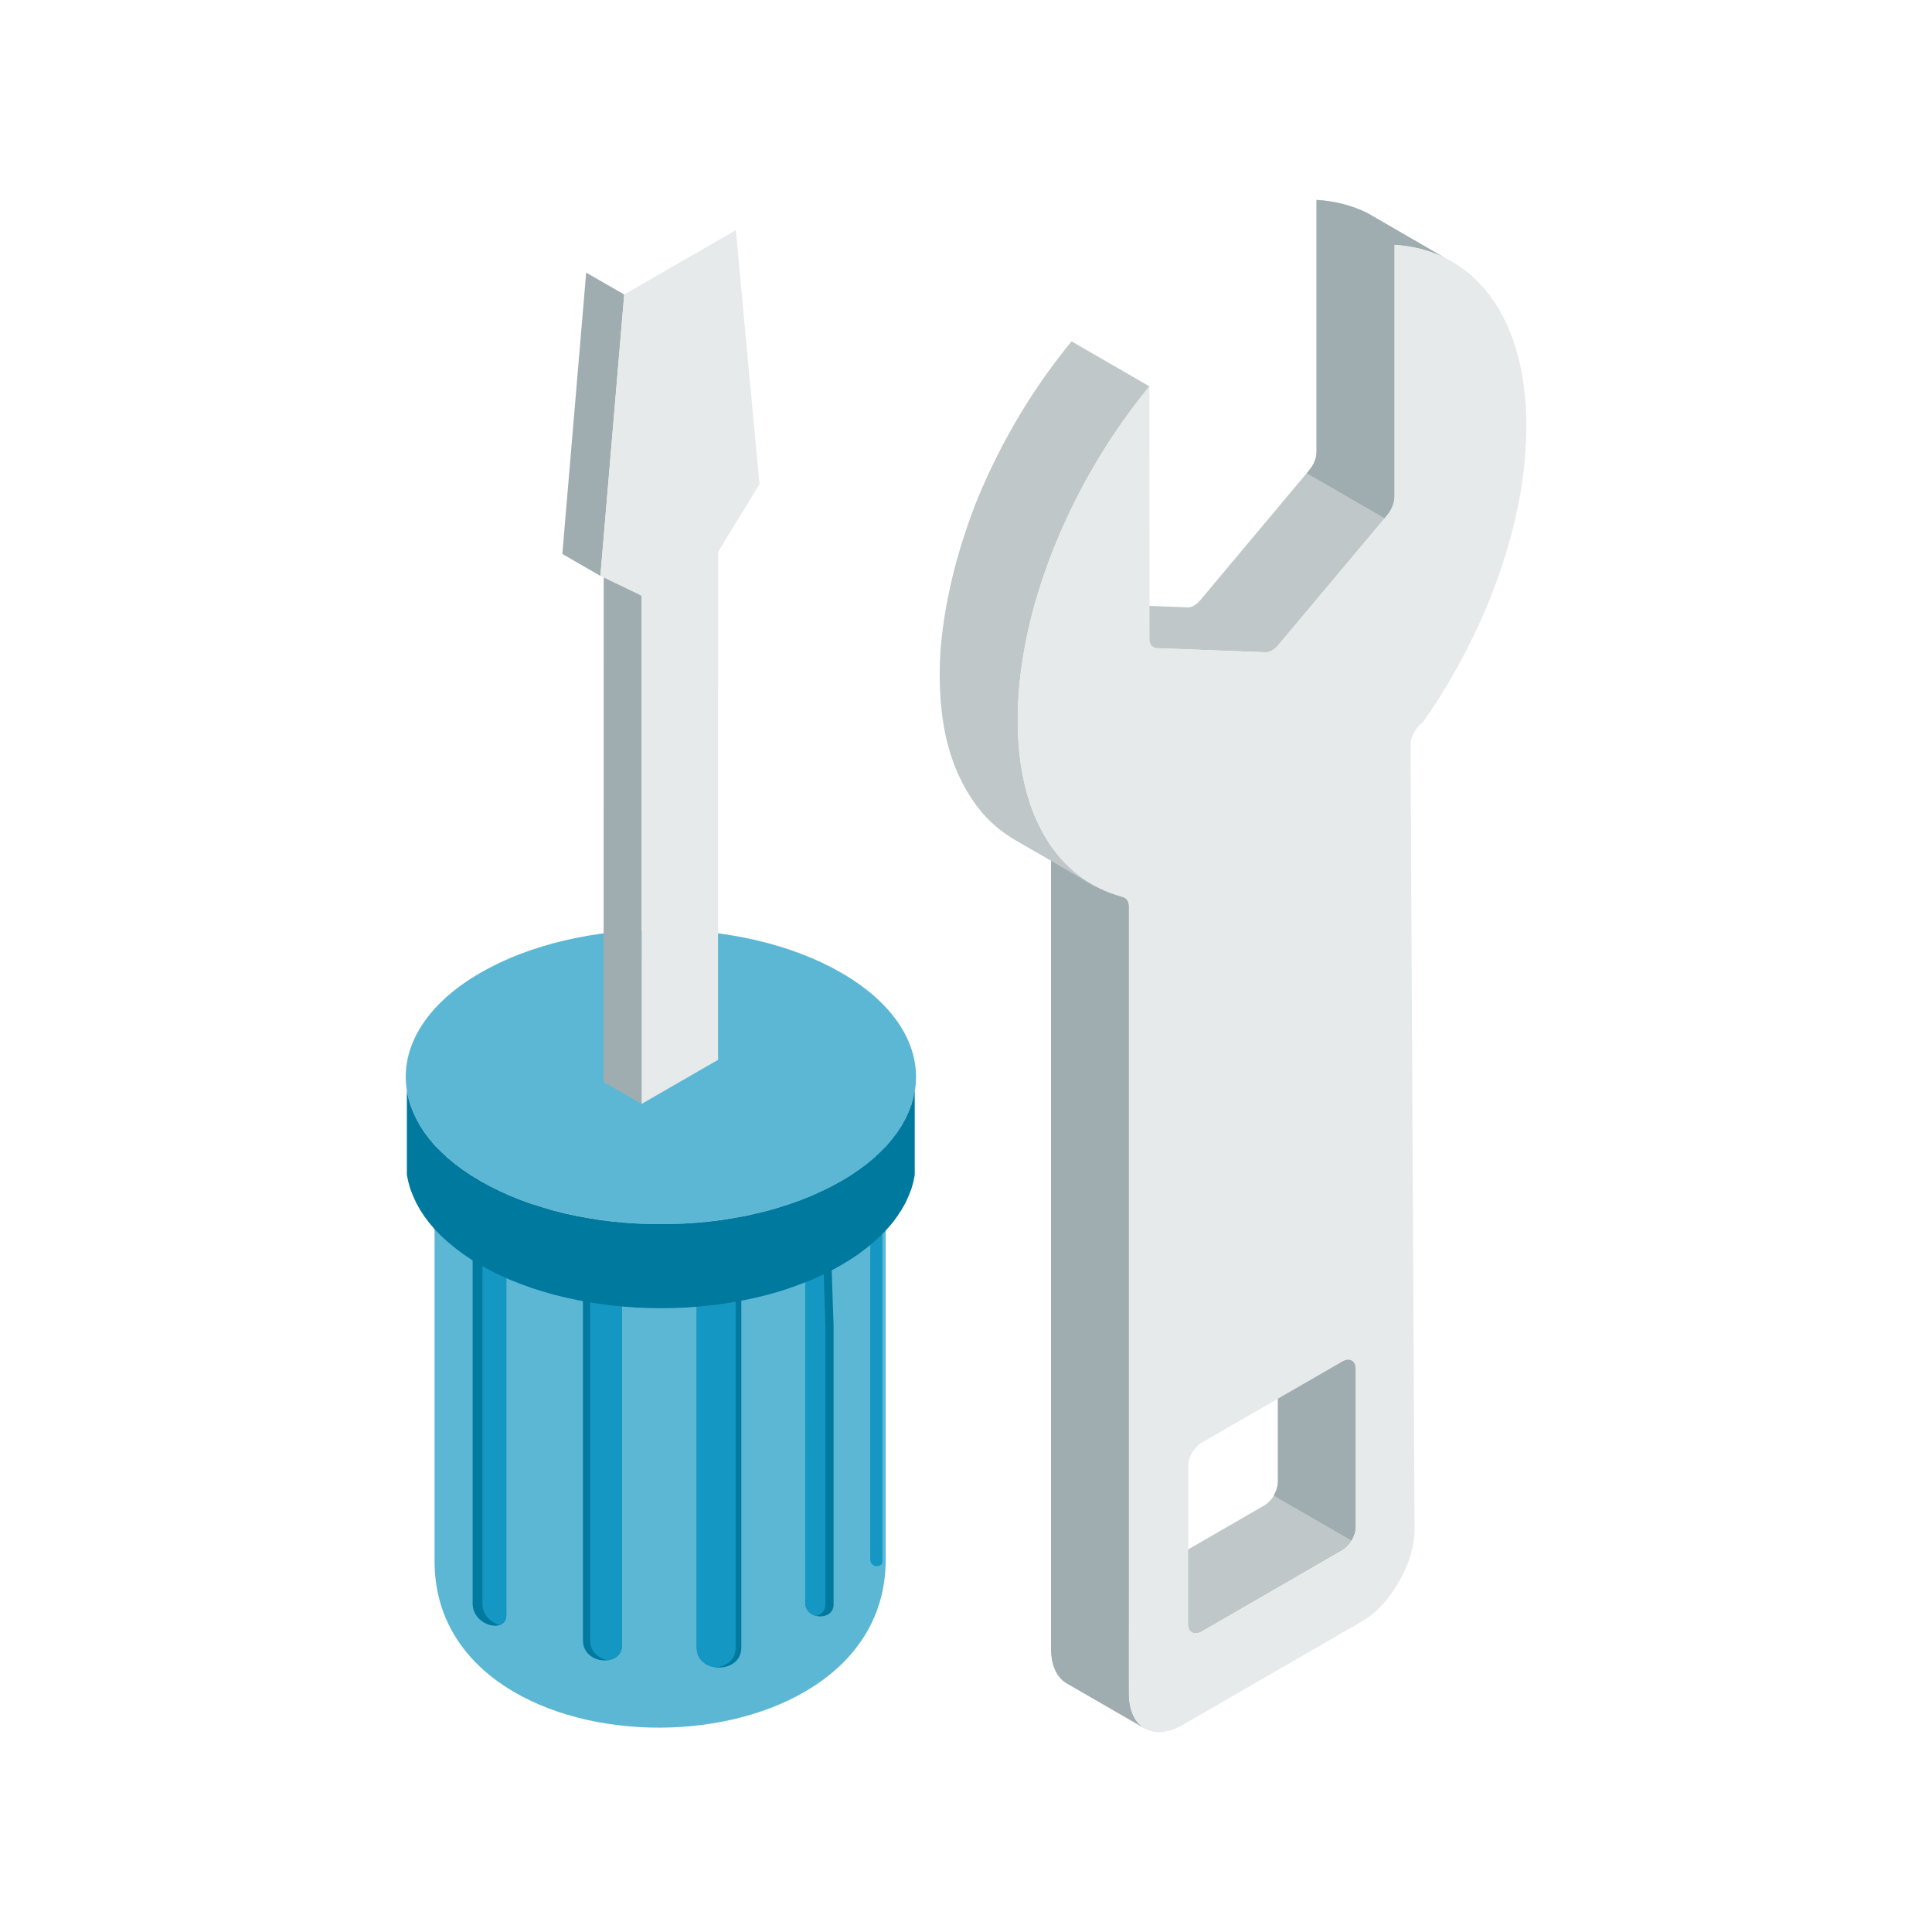
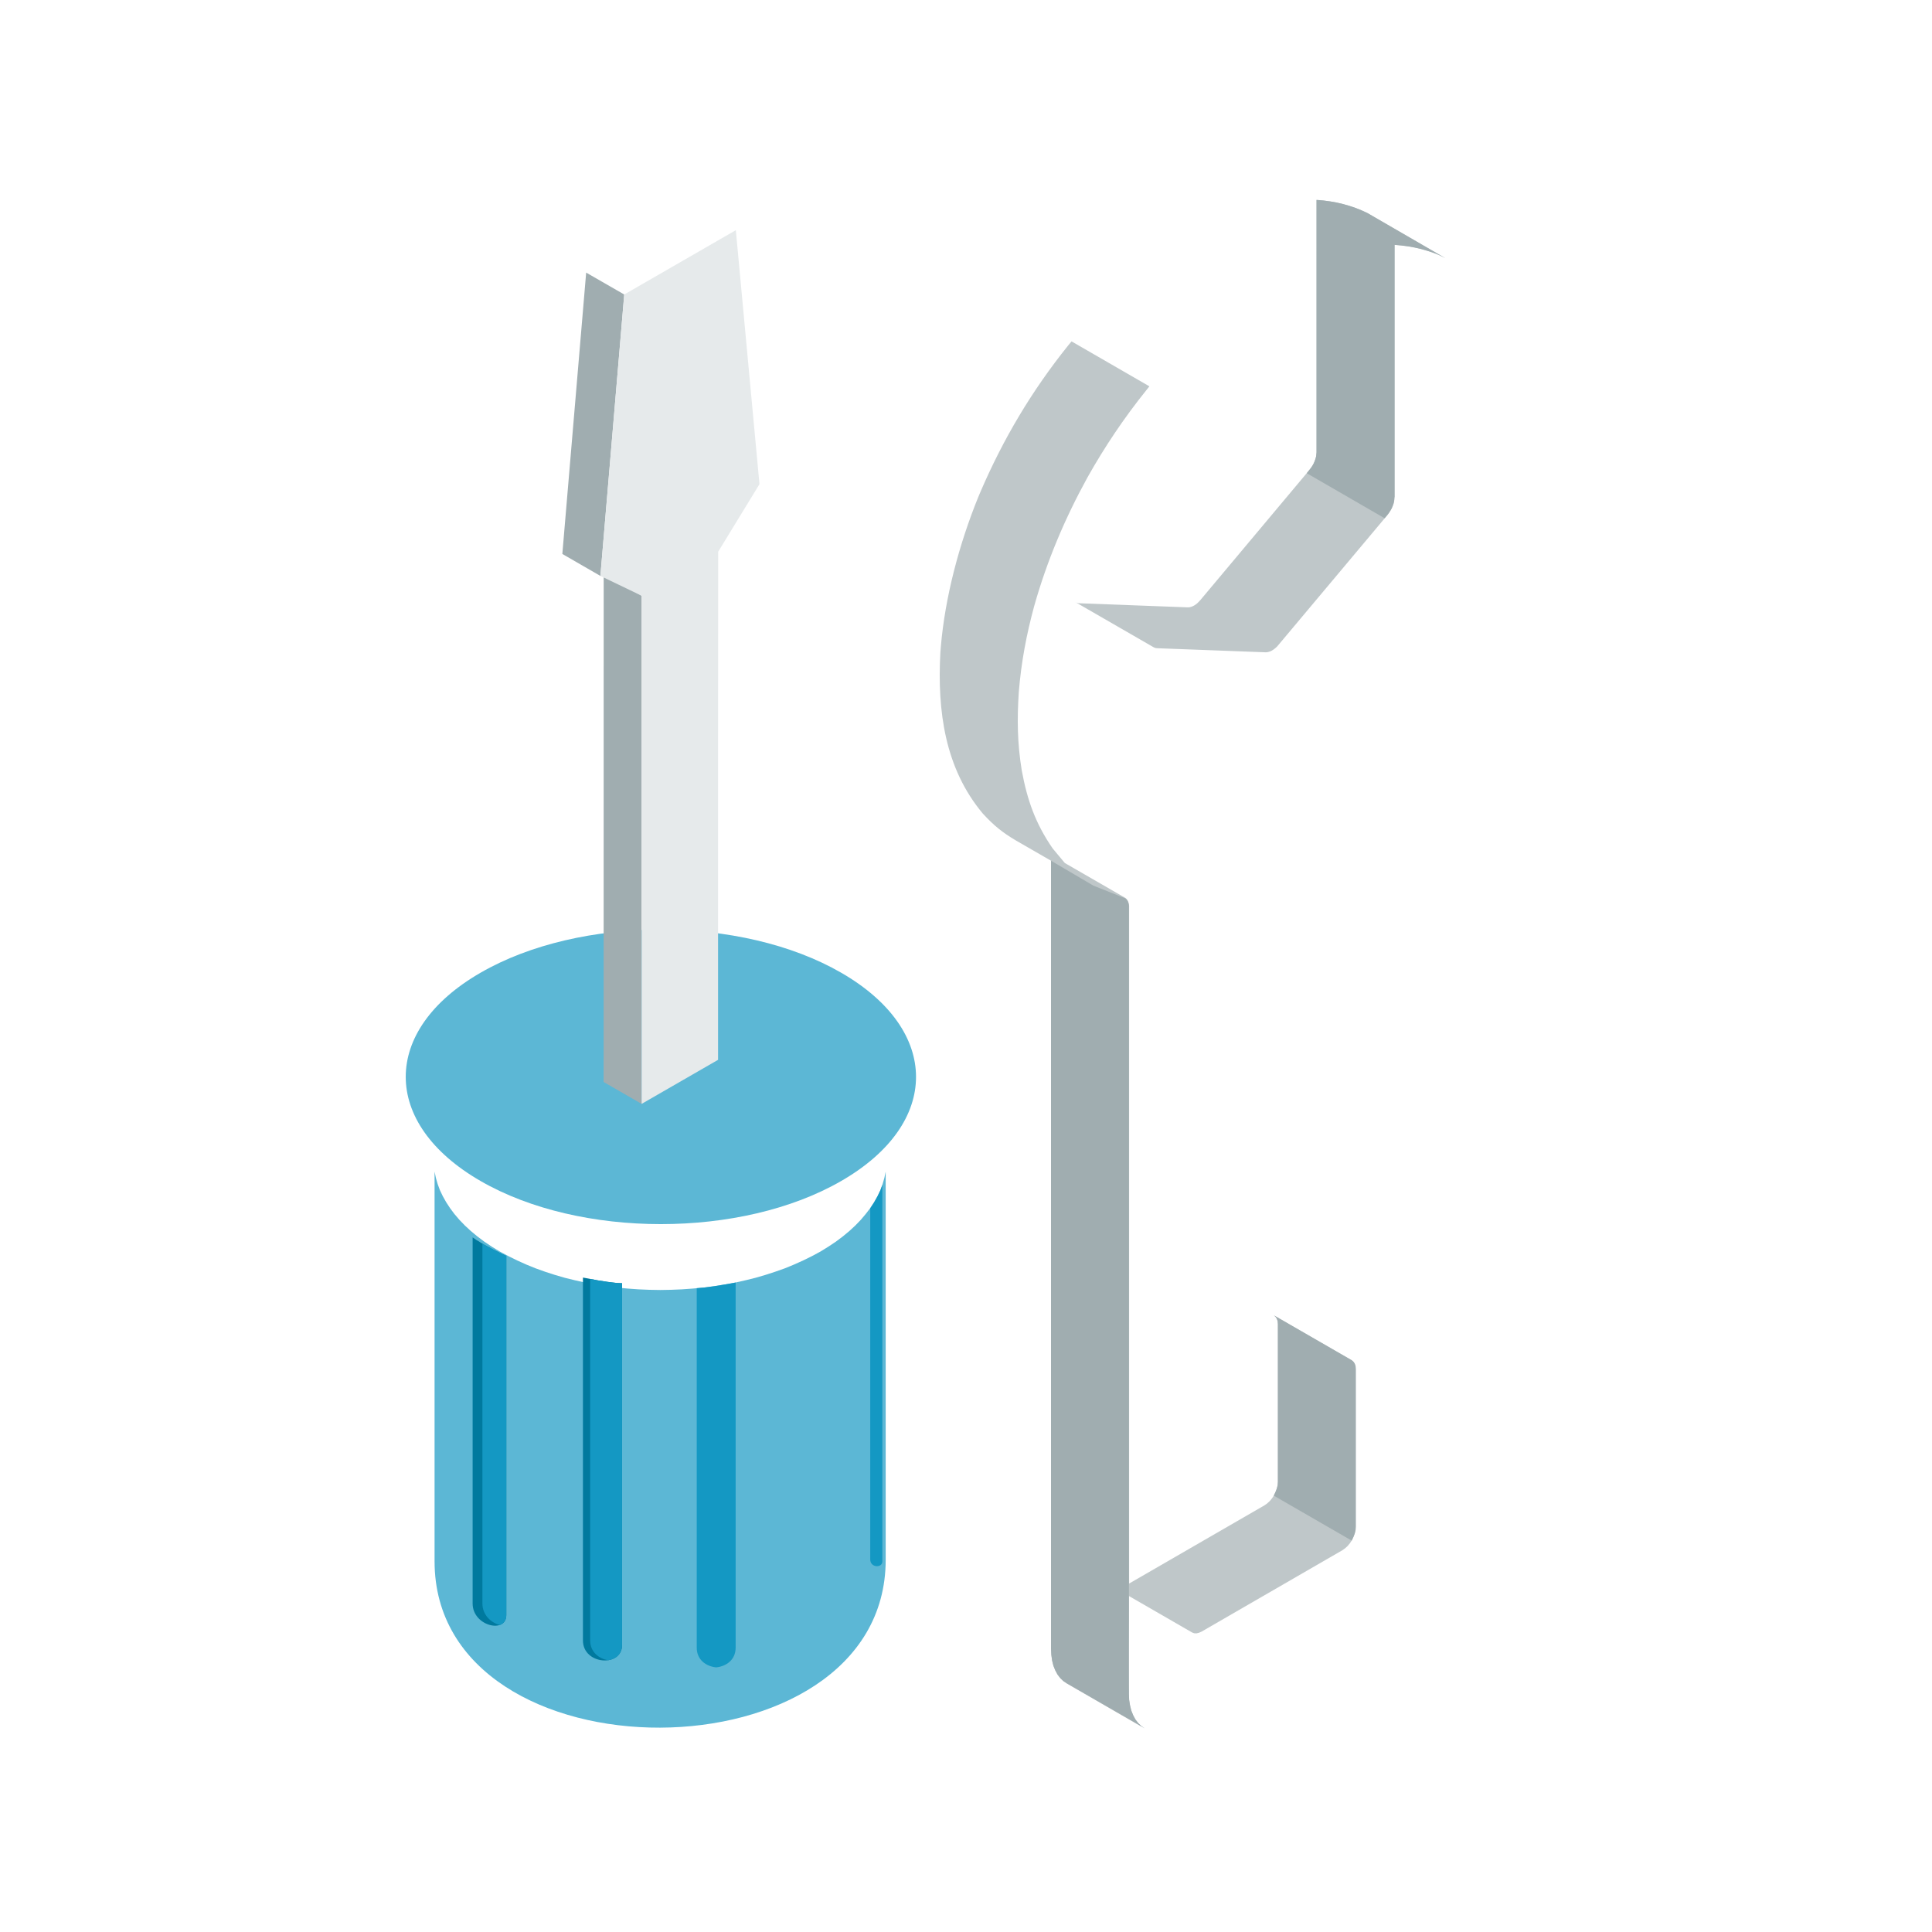
<svg xmlns="http://www.w3.org/2000/svg" version="1.1" id="Layer_1" x="0px" y="0px" viewBox="0 0 300 300" style="enable-background:new 0 0 300 300;" xml:space="preserve">
  <style type="text/css">
	.st0{fill-rule:evenodd;clip-rule:evenodd;fill:#2C3E50;}
	.st1{fill-rule:evenodd;clip-rule:evenodd;fill:#9DD6F5;}
	.st2{fill-rule:evenodd;clip-rule:evenodd;fill:#FFFFFF;}
	.st3{fill-rule:evenodd;clip-rule:evenodd;fill:#2980B9;}
	.st4{fill-rule:evenodd;clip-rule:evenodd;fill:#9B59B6;}
	.st5{fill-rule:evenodd;clip-rule:evenodd;fill:#FFCB05;}
	.st6{fill-rule:evenodd;clip-rule:evenodd;fill:#6699FF;}
	.st7{fill-rule:evenodd;clip-rule:evenodd;fill:#9C9C9C;}
	.st8{fill-rule:evenodd;clip-rule:evenodd;fill:#415A73;}
	.st9{fill-rule:evenodd;clip-rule:evenodd;fill:#E6EAEB;}
	.st10{fill-rule:evenodd;clip-rule:evenodd;fill:#E8D6AC;}
	.st11{fill-rule:evenodd;clip-rule:evenodd;fill:#5CB7D5;}
	.st12{fill-rule:evenodd;clip-rule:evenodd;fill:#00799E;}
	.st13{fill-rule:evenodd;clip-rule:evenodd;fill:#3D566E;}
	.st14{fill-rule:evenodd;clip-rule:evenodd;fill:#34485C;}
	.st15{fill-rule:evenodd;clip-rule:evenodd;fill:#1498C3;}
	.st16{fill-rule:evenodd;clip-rule:evenodd;fill:#C2AC78;}
	.st17{fill-rule:evenodd;clip-rule:evenodd;fill:#FFE7BD;}
	.st18{fill-rule:evenodd;clip-rule:evenodd;fill:#1D2833;}
	.st19{fill-rule:evenodd;clip-rule:evenodd;fill:#63C1DB;}
	.st20{fill-rule:evenodd;clip-rule:evenodd;fill:#C5CCD1;}
	.st21{fill-rule:evenodd;clip-rule:evenodd;fill:#BFC7C9;}
	.st22{fill-rule:evenodd;clip-rule:evenodd;fill:#BDBDBD;}
	.st23{fill-rule:evenodd;clip-rule:evenodd;fill:#B3B8BA;}
	.st24{fill-rule:evenodd;clip-rule:evenodd;fill:#A0ADB0;}
	.st25{fill-rule:evenodd;clip-rule:evenodd;fill:#EBEBEB;}
	.st26{fill-rule:evenodd;clip-rule:evenodd;fill:#BF4A3D;}
	.st27{fill-rule:evenodd;clip-rule:evenodd;fill:#943B3B;}
	.st28{fill-rule:evenodd;clip-rule:evenodd;fill:#F25E4B;}
	.st29{fill-rule:evenodd;clip-rule:evenodd;fill:#70913F;}
	.st30{fill-rule:evenodd;clip-rule:evenodd;fill:#89B04D;}
	.st31{fill-rule:evenodd;clip-rule:evenodd;fill:#9BC957;}
	.st32{fill-rule:evenodd;clip-rule:evenodd;fill:#73BCE3;}
	.st33{fill-rule:evenodd;clip-rule:evenodd;fill:#FFED00;}
	.st34{fill-rule:evenodd;clip-rule:evenodd;fill:#222F3B;}
</style>
  <g>
    <g>
      <path class="st11" d="M137.53,181.93v60.27c0,34.58-70.05,34.86-70.05,0.24v-60.52l0.2,0.97l0.28,0.97l0.35,0.95l0.45,0.94    l0.53,0.94l0.6,0.92l0.68,0.91l0.77,0.9l0.85,0.88l0.92,0.85l1,0.83l1.09,0.82l1.16,0.78l1.25,0.76l1.33,0.71l1.36,0.67l1.4,0.63    l1.45,0.59l1.48,0.53l1.51,0.49l1.54,0.45l1.59,0.39l1.59,0.36l1.64,0.29l1.63,0.27l1.67,0.21l1.67,0.16l1.68,0.12l1.68,0.07    l1.7,0.03l1.68-0.03l1.68-0.07l1.68-0.12l1.68-0.16l1.65-0.21l1.65-0.27l1.62-0.29l1.6-0.36l1.57-0.39l1.54-0.45l1.51-0.49    l1.5-0.53l1.43-0.59l1.4-0.63l1.36-0.67l1.32-0.71l1.23-0.76l1.17-0.78l1.09-0.82l1-0.83l0.92-0.85l0.85-0.88l0.76-0.9l0.7-0.91    l0.6-0.92l0.53-0.94l0.45-0.94l0.35-0.95l0.28-0.97L137.53,181.93z" />
      <path class="st12" d="M73.39,192.14l0.6,0.41l1.25,0.76l1.33,0.71l1.35,0.68l0.7,0.32v55.77c0,2.94-5.23,1.71-5.23-1.79V192.14z" />
      <path class="st15" d="M74.91,193.11l0.33,0.2l1.33,0.71l1.35,0.68l0.7,0.32v55.77c0,0.83-0.42,1.33-1.02,1.54    c-1.33-0.35-2.69-1.54-2.69-3.33V193.11z" />
      <path class="st12" d="M90.52,198.38c0.28,0.04,0.55,0.11,0.83,0.15c0.48,0.09,0.97,0.18,1.45,0.28c0.49,0.08,0.99,0.16,1.48,0.23    c0.49,0.06,0.98,0.13,1.5,0.18c0.28,0.02,0.56,0.03,0.82,0.04c0,18.49,0,37.69,0,56.16c0,3.53-6.08,3.1-6.08-0.69    C90.52,235.94,90.52,217.16,90.52,198.38z" />
      <path class="st15" d="M91.64,198.6l1.15,0.21c0.49,0.08,0.99,0.16,1.48,0.23c0.49,0.06,0.98,0.13,1.5,0.18    c0.28,0.02,0.56,0.03,0.82,0.04c0,18.49,0,37.69,0,56.16c0,1.42-0.96,2.19-2.13,2.38c-1.44-0.22-2.82-1.27-2.82-3.07V198.6z" />
-       <path class="st12" d="M108.18,200.03l1.05-0.09l1.65-0.21l1.65-0.27l1.62-0.29l0.96-0.22v56.91c0,4.1-6.92,4.1-6.92,0V200.03z" />
-       <path class="st12" d="M125.04,193.66c0.28-0.17,0.56-0.34,0.83-0.51c0.35-0.18,0.72-0.37,1.08-0.57c0.35-0.2,0.7-0.4,1.05-0.6    c0.32-0.18,0.65-0.37,0.97-0.55c0.15,4.85,0.3,9.71,0.47,14.57c0,14.39,0,28.76,0,43.15c0,2.57-4.41,2.44-4.41-0.31    C125.04,230.45,125.04,212.05,125.04,193.66z" />
-       <path class="st15" d="M125.04,193.66c0.28-0.17,0.56-0.34,0.83-0.51c0.35-0.18,0.72-0.37,1.08-0.57l0.77-0.43l0.45,13.84    c0,14.39,0,28.76,0,43.15c0,0.98-0.63,1.57-1.43,1.77c-0.91-0.22-1.7-0.91-1.7-2.08C125.04,230.45,125.04,212.05,125.04,193.66z" />
      <path class="st15" d="M135.13,187.63l0.6-0.92l0.53-0.94l0.45-0.94l0.3-0.83v58.47c0,1.03-1.88,1-1.88-0.32V187.63z" />
      <path class="st15" d="M108.18,200.03l1.05-0.09l1.65-0.21l1.65-0.27l1.62-0.29l0.08-0.02v56.71c0,1.87-1.45,2.89-3.02,3.05    c-1.57-0.16-3.02-1.17-3.02-3.05V200.03z" />
      <path class="st11" d="M74.61,151.05c15.46-8.94,40.55-8.94,56.02,0c15.48,8.93,15.48,23.41,0,32.33    c-15.46,8.93-40.55,8.94-56.02,0C59.13,174.45,59.14,159.97,74.61,151.05z" />
-       <polygon class="st12" points="142.04,169.41 142.04,182.45 141.82,183.55 141.51,184.64 141.09,185.71 140.6,186.78     140.01,187.83 139.33,188.87 138.56,189.9 137.7,190.9 136.74,191.89 135.71,192.84 134.57,193.78 133.35,194.7 132.04,195.59     130.62,196.44 129.16,197.25 127.61,198.01 126.04,198.72 124.4,199.36 122.74,199.97 121.05,200.52 119.3,201.02 117.53,201.46     115.73,201.85 113.89,202.19 112.04,202.48 110.17,202.72 108.31,202.9 106.41,203.04 104.52,203.11 102.62,203.14 100.71,203.11     98.81,203.04 96.93,202.9 95.05,202.72 93.18,202.48 91.33,202.2 89.52,201.85 87.71,201.46 85.94,201.02 84.2,200.52     82.48,199.97 80.82,199.36 79.18,198.72 77.61,198.01 76.07,197.25 74.61,196.44 73.19,195.59 71.88,194.7 70.66,193.78     69.52,192.84 68.48,191.89 67.52,190.9 66.66,189.9 65.89,188.87 65.21,187.83 64.63,186.78 64.14,185.71 63.72,184.64     63.41,183.55 63.18,182.45 63.18,169.41 63.41,170.5 63.72,171.58 64.14,172.66 64.63,173.72 65.21,174.77 65.89,175.82     66.66,176.84 67.52,177.86 68.48,178.83 69.52,179.8 70.66,180.74 71.88,181.65 73.19,182.53 74.61,183.39 76.07,184.19     77.61,184.95 79.18,185.66 80.82,186.32 82.48,186.92 84.2,187.46 85.94,187.97 87.71,188.42 89.52,188.81 91.33,189.14     93.18,189.44 95.05,189.67 96.93,189.85 98.81,189.98 100.71,190.05 102.62,190.08 104.52,190.05 106.41,189.98 108.31,189.85     110.17,189.67 112.04,189.44 113.89,189.14 115.73,188.81 117.53,188.4 119.3,187.97 121.05,187.46 122.74,186.92 124.4,186.32     126.04,185.66 127.61,184.95 129.16,184.19 130.62,183.39 132.04,182.53 133.35,181.65 134.57,180.74 135.71,179.8 136.74,178.83     137.7,177.86 138.56,176.84 139.33,175.82 140.01,174.79 140.6,173.72 141.09,172.66 141.51,171.58 141.82,170.5   " />
      <polygon class="st24" points="99.63,171.41 93.73,168.01 93.74,89.11 99.64,92.51   " />
      <polygon class="st24" points="93.23,89.43 87.32,86.02 91.02,42.33 96.93,45.73   " />
      <polygon class="st9" points="99.63,171.41 99.64,92.51 93.23,89.43 96.93,45.73 114.26,35.74 117.93,75.18 111.52,85.67     111.5,115.84 111.5,164.57   " />
    </g>
    <g>
      <path class="st21" d="M224.42,40.08l-12.09-7l-0.91-0.42l-0.92-0.37l-0.96-0.32l-0.97-0.28l-1.01-0.23l-1.02-0.18l-1.05-0.14    l-1.06-0.09V70.2v0.01l-0.03,0.33l-0.04,0.35l-0.09,0.34l-0.13,0.37l-0.15,0.35l-0.18,0.34l-0.23,0.34l-0.24,0.33l-16.93,20.2l0,0    l-0.23,0.25l-0.23,0.23l-0.24,0.2l-0.26,0.17l-0.25,0.13l-0.24,0.09l-0.24,0.06l-0.25,0.02l-16.76-0.63l-0.28-0.02l-0.24-0.06    l-0.22-0.11l12.1,6.98l0.22,0.11l0.24,0.06l0.28,0.02l16.76,0.63l0.23-0.02l0.24-0.06l0.27-0.09l0.24-0.13l0.26-0.17l0.25-0.2    l0.23-0.21l0.23-0.27l0,0l16.93-20.18l0.24-0.33l0.22-0.34l0.2-0.35l0.15-0.35l0.13-0.36l0.09-0.35l0.04-0.35l0.02-0.32l0.02-0.02    V38.02l1.07,0.09l1.04,0.14l1.02,0.18l1,0.23l0.97,0.28l0.96,0.32l0.92,0.37L224.42,40.08L224.42,40.08z M198.43,230.11v-24.5    l-0.04-0.46l-0.13-0.38l-0.2-0.29l-0.24-0.22l12.1,6.98l0.24,0.22l0.2,0.29l0.13,0.38l0.03,0.47v24.5l-0.03,0.51l-0.13,0.53    l-0.2,0.52l-0.24,0.51l-0.31,0.47l-0.37,0.44l-0.39,0.35l-0.41,0.29l-21.85,12.63l-0.43,0.19l-0.39,0.09l-0.35-0.02l-0.31-0.12    l-9.81-5.66c0,5.27-0.2,10.9,0.03,16.13l0.14,0.88l0.2,0.81l0.29,0.72l0.35,0.65l0.42,0.55l0.48,0.46l0.54,0.37l-12.09-6.98    l-0.55-0.37l-0.48-0.46l-0.42-0.55l-0.35-0.65l-0.29-0.72l-0.2-0.81l-0.12-0.88l-0.05-0.96l0,0c0-40.75,0-81.49,0-122.24v-0.08    v-0.05l-5.4-3.11c-2.16-1.27-3.51-2.38-5.19-4.21c-5.89-7.03-7.08-15.92-6.59-24.99l0.07-0.88c0.65-7.76,2.88-16.05,5.79-23.22    l0.37-0.88c3.56-8.27,7.97-15.68,13.6-22.7l0.54-0.65l12.09,6.98l-0.52,0.65c-3.44,4.29-6.39,8.68-9.08,13.46    c-3.53,6.41-6.3,12.97-8.28,19.97c-1.22,4.48-2.02,8.74-2.4,13.37c-0.28,4.23-0.23,8,0.46,12.2c0.85,4.6,2.13,8.25,4.81,12.12    l1.88,2.25l9.38,5.41l0.17,0.14l0.12,0.15l0.13,0.2l0.08,0.22l0.07,0.26l0.03,0.29v0.08c0,20.38,0,40.75,0,61.12    c0,11.46,0,22.92,0,34.39v7.63v1.99l21.03-12.15l0.41-0.29l0.4-0.37l0.35-0.42l0.31-0.47l0.24-0.51l0.2-0.52l0.13-0.53    L198.43,230.11L198.43,230.11z M186.39,93.16L186.39,93.16l12.11,6.98L186.39,93.16z" />
      <polygon class="st24" points="202.91,73.48 215,80.47 215.43,79.96 215.67,79.64 215.89,79.3 216.09,78.95 216.24,78.59     216.37,78.23 216.46,77.88 216.5,77.53 216.52,77.21 216.54,77.19 216.54,38.02 217.6,38.12 218.65,38.25 219.67,38.44     220.67,38.67 221.64,38.95 222.6,39.27 223.52,39.64 224.42,40.08 212.31,33.07 211.42,32.66 210.49,32.29 209.54,31.97     208.57,31.69 207.56,31.45 206.54,31.27 205.5,31.13 204.43,31.04 204.43,70.2 204.43,70.22 204.4,70.54 204.36,70.9     204.27,71.23 204.14,71.61 203.99,71.96 203.8,72.3 203.57,72.65 203.32,72.96   " />
      <path class="st24" d="M163.2,133.65v0.05v0.08v3.82v3.82v3.81v3.82v3.82v3.82v3.81v3.82v3.82v3.82v3.81v3.82v3.82v3.81v3.82v3.82    v3.82v3.81v3.82v3.82V214v3.81v3.82v3.82v3.82v3.81v3.82v3.82v3.82v3.81v3.82v3.82l0,0l0.05,0.96l0.12,0.88l0.2,0.81l0.29,0.72    l0.35,0.65l0.42,0.55l0.48,0.46l0.55,0.37l12.09,6.98l-0.54-0.37l-0.48-0.46l-0.42-0.55l-0.35-0.65l-0.29-0.72l-0.2-0.81    l-0.14-0.88l-0.03-0.96l0,0v-3.82v-3.82v-3.81v-3.71v-1.94v-1.99v-3.82v-3.81v-3.82v-3.82v-3.82v-3.81v-1.71v-2.11v-3.82v-3.81    v-3.82v-3.82v-3.82v-3.81v-3.82v-3.82v-3.82v-3.81v-3.82v-3.82v-3.82v-3.81v-3.82v-3.82v-3.81v-3.82v-3.82v-3.82v-0.08l-0.03-0.29    l-0.07-0.26l-0.08-0.22l-0.13-0.2l-0.12-0.15l-0.17-0.13l-4.92-1.96L163.2,133.65L163.2,133.65z M209.88,239.22l0.04-0.06    l0.24-0.51l0.2-0.52l0.13-0.53l0.03-0.51v-24.5l-0.03-0.47l-0.13-0.38l-0.2-0.29l-0.24-0.22l-12.1-6.98l0.24,0.22l0.2,0.29    l0.13,0.38l0.04,0.46v24.5l-0.04,0.51l-0.13,0.53l-0.2,0.52l-0.24,0.51l-0.05,0.06L209.88,239.22z" />
-       <path class="st9" d="M219.05,119.76v-0.06l-0.02-3.95c-0.04-1.2,0.73-2.74,1.81-3.53l0.14-0.11c4.89-6.98,8.92-14.77,11.71-22.67    c2.76-7.82,4.32-15.77,4.32-23.26c0-9.14-2.33-16.31-6.34-21.13c-3.54-4.25-8.4-6.69-14.13-7.03v39.16l-0.02,0.02    c0,0.86-0.4,1.91-1.09,2.76l-16.93,20.18l0,0c-0.6,0.71-1.33,1.17-1.96,1.14l-16.76-0.63c-0.76,0.06-1.29-0.49-1.28-1.5    l-0.02-39.16c-5.72,6.94-10.57,14.99-14.12,23.35c-4.01,9.43-6.34,19.29-6.34,28.43l0,0v0.02c0,7.47,1.56,13.63,4.31,18.25    c2.86,4.78,6.97,7.92,12,9.24c0.55,0.09,0.94,0.59,0.97,1.4v0.08c0,40.75,0,81.49,0,122.24l0,0c0,2.65,0.94,4.52,2.45,5.4    c1.53,0.88,3.62,0.76,5.92-0.57l27.6-15.94c1.19-0.68,2.27-1.52,3.24-2.56c0.97-1.05,1.89-2.28,2.71-3.72    c0.82-1.42,1.43-2.82,1.83-4.21c0.4-1.38,0.6-2.73,0.6-4.07C219.45,198.14,219.25,158.95,219.05,119.76L219.05,119.76z     M208.44,240.72l-21.85,12.63c-1.15,0.66-2.09,0.13-2.09-1.21v-24.5c0-1.34,0.94-2.96,2.09-3.62l21.85-12.61    c1.15-0.66,2.08-0.12,2.08,1.21v24.5C210.53,238.44,209.6,240.06,208.44,240.72z" />
    </g>
  </g>
</svg>